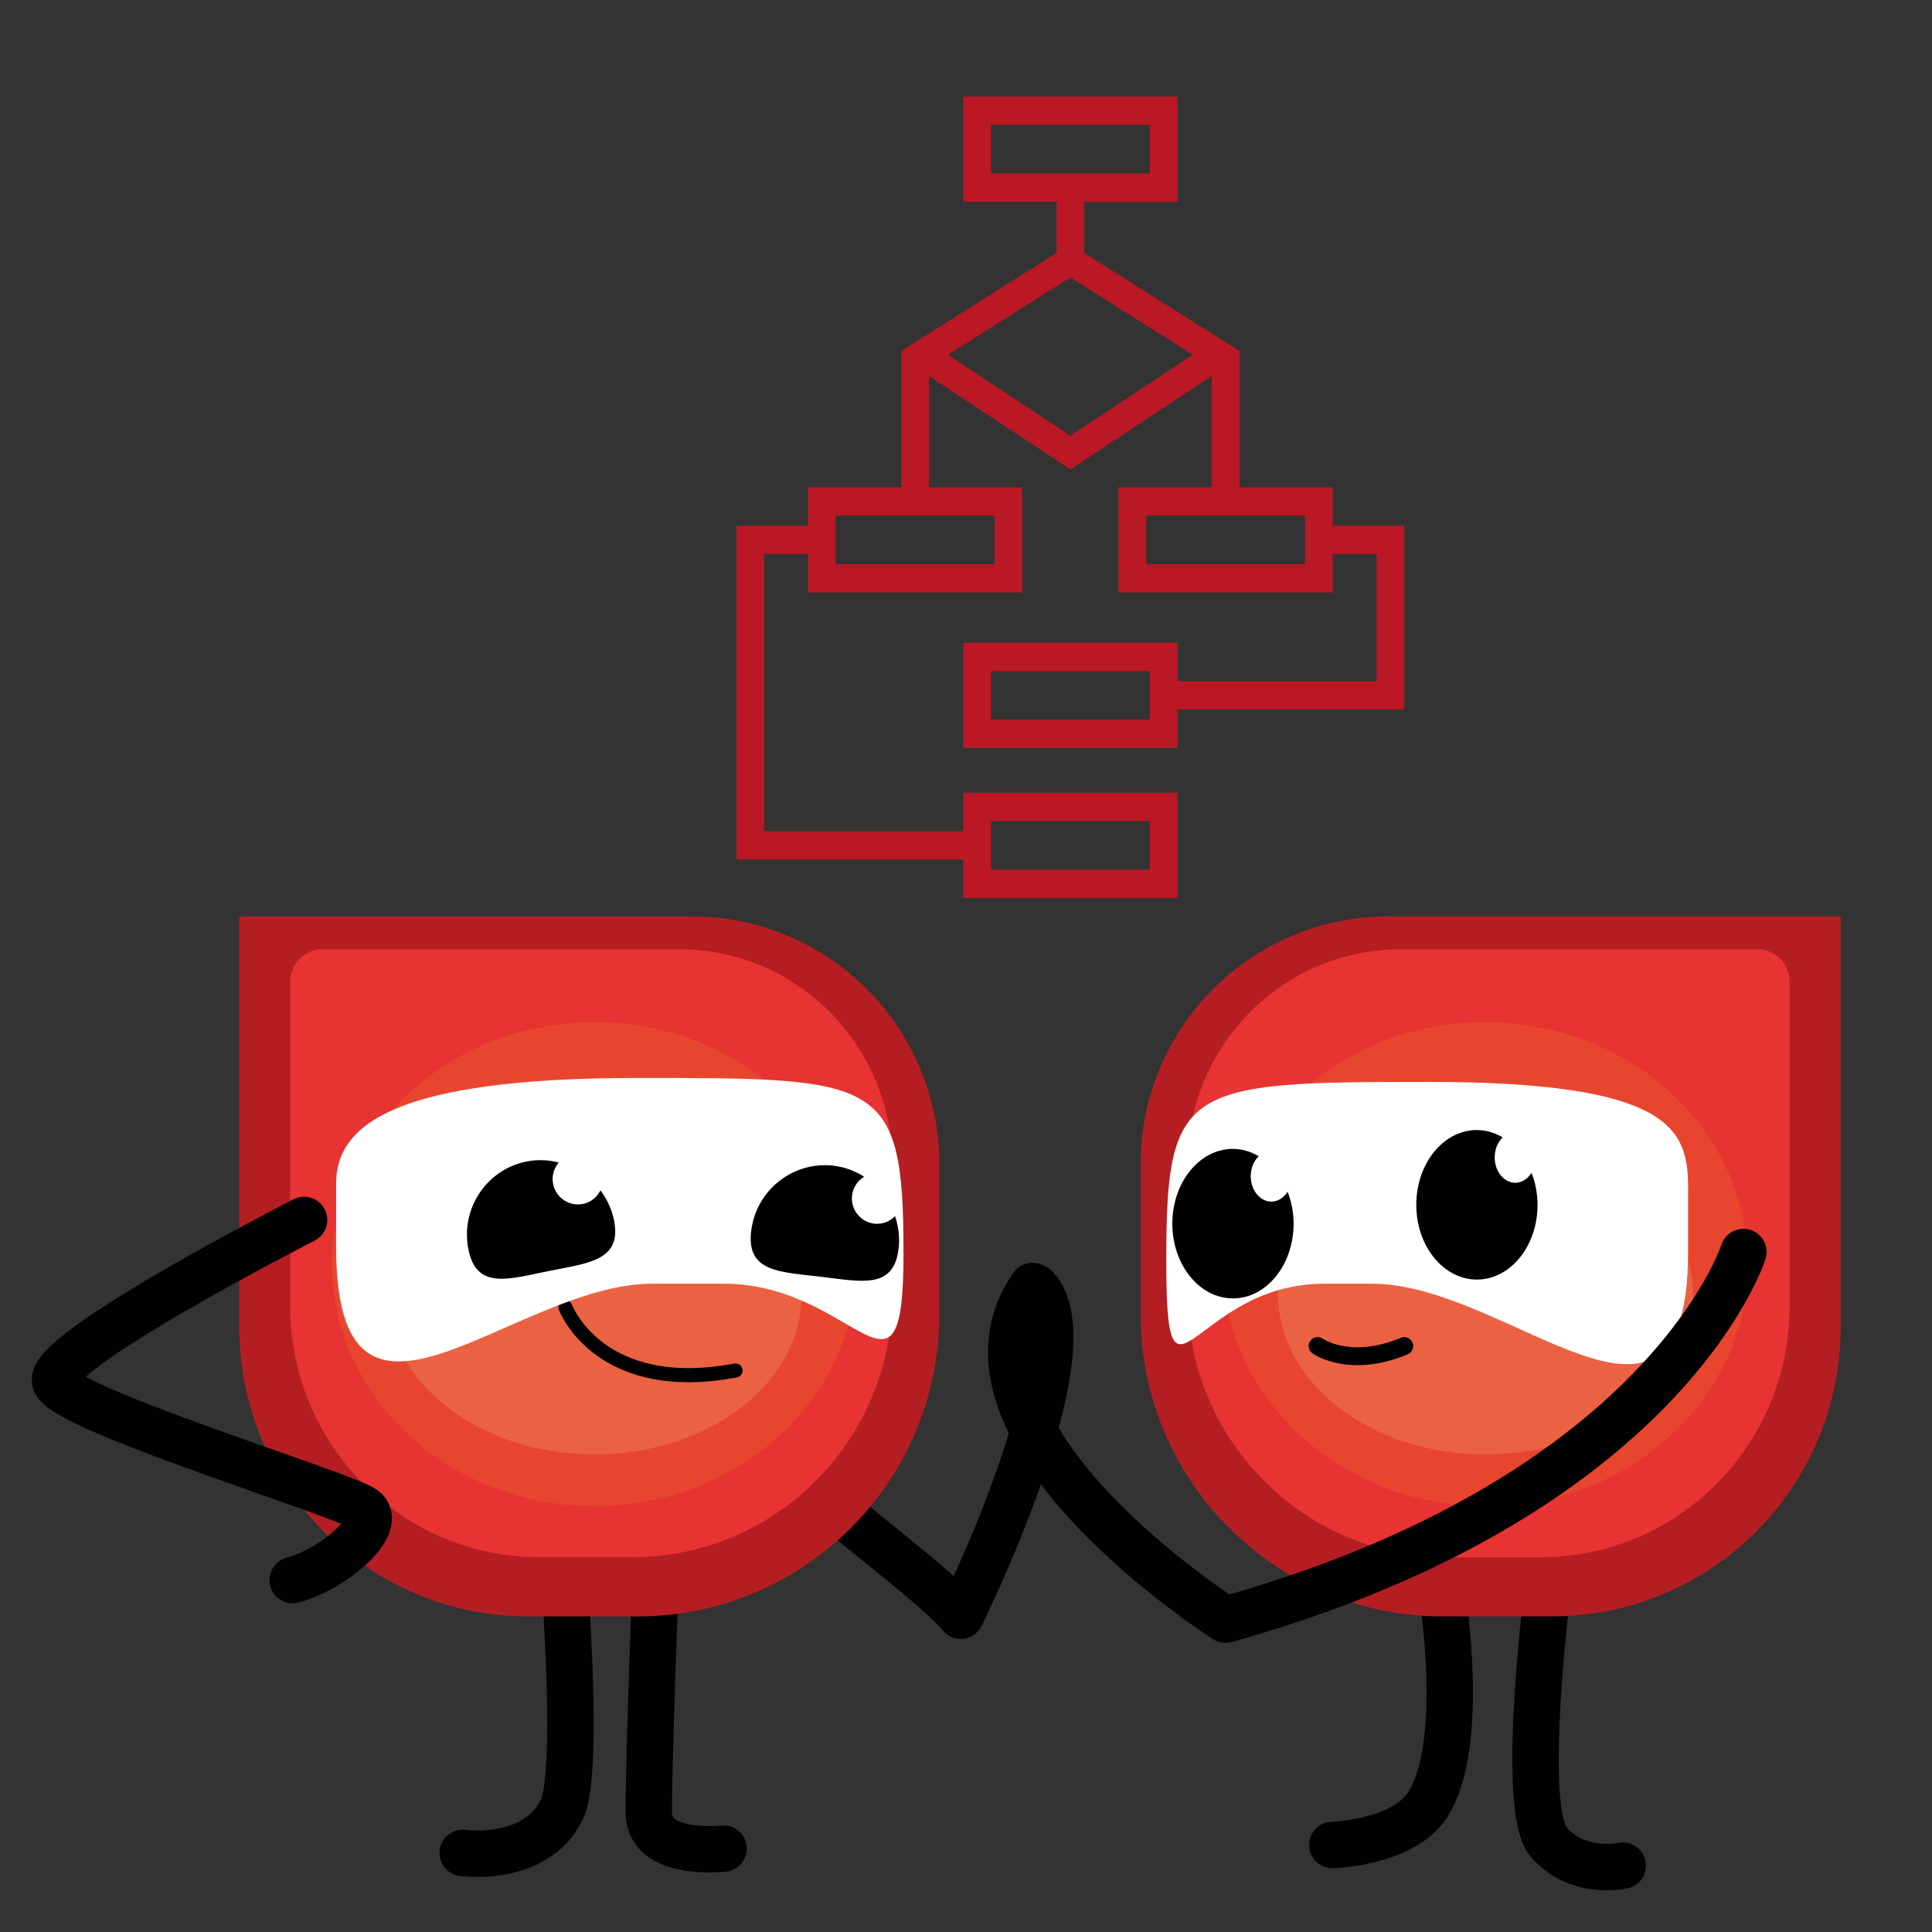
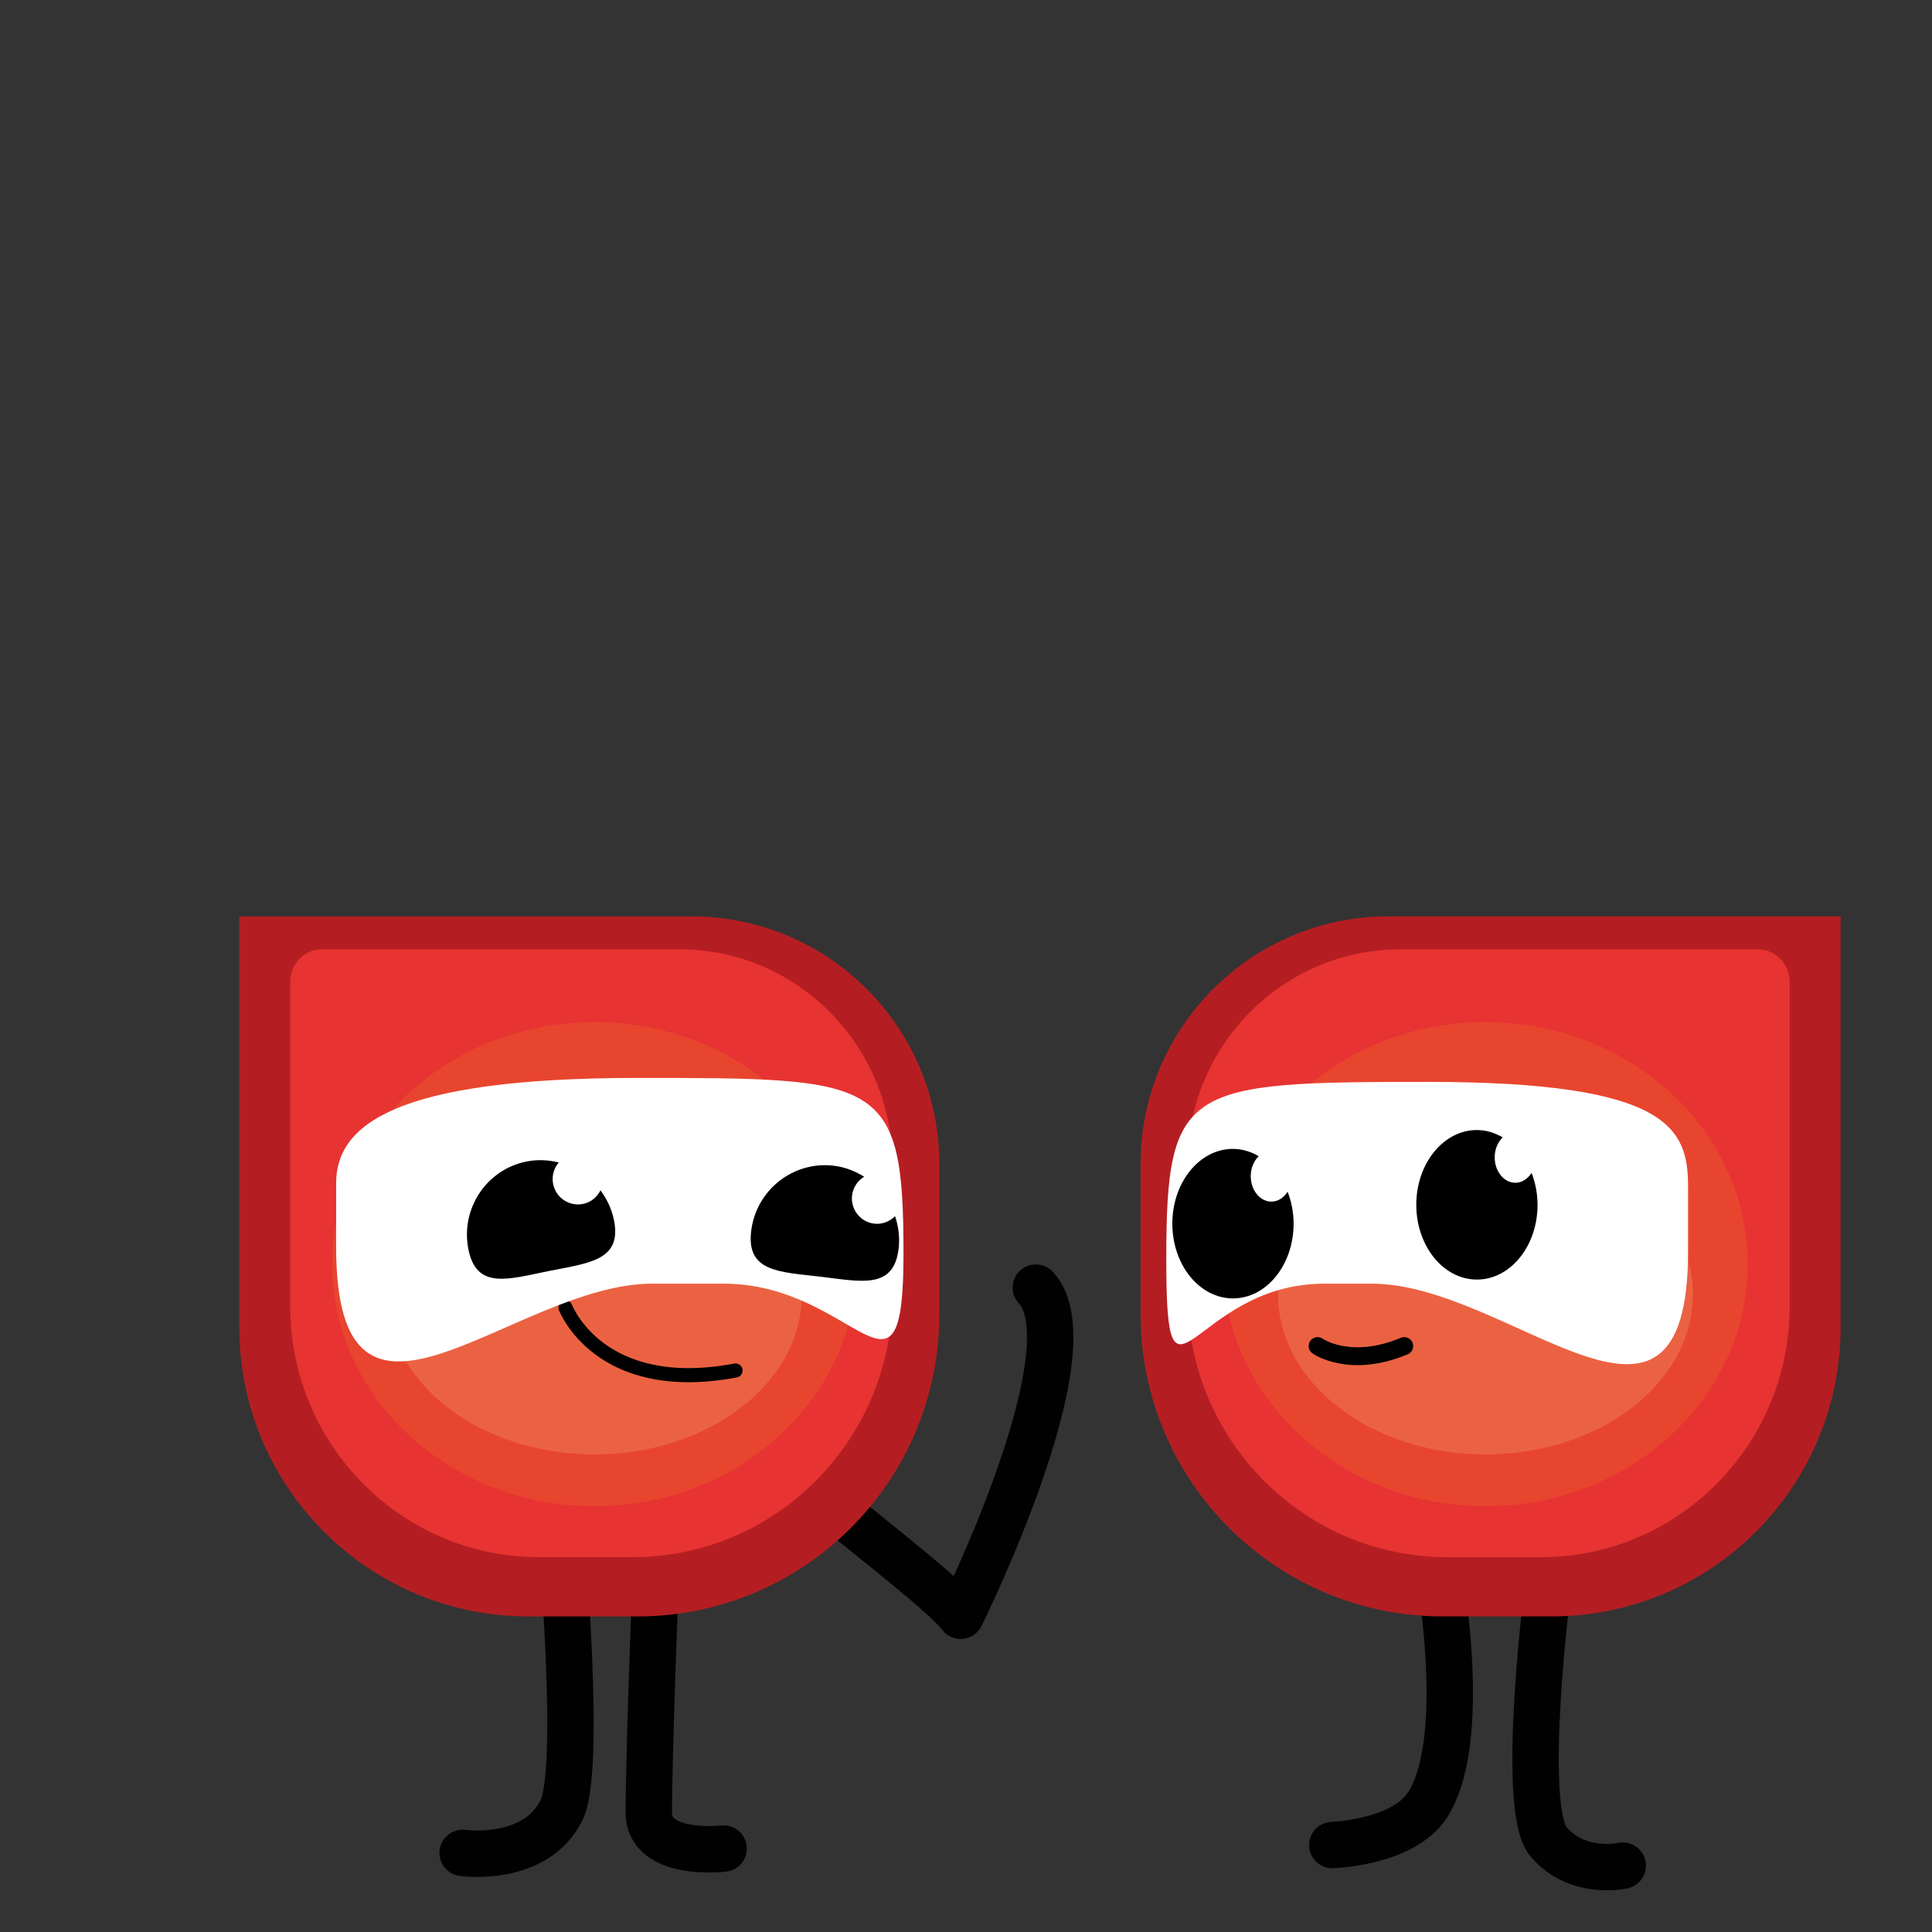
<svg xmlns="http://www.w3.org/2000/svg" id="Calque_1" viewBox="0 0 600 600">
  <rect x="0" y="0" width="600" height="600" fill="#333333" stroke="none" />
  <defs>
    <style>.cls-1{stroke-width:4.38px}.cls-1,.cls-2{stroke-miterlimit:10}.cls-1,.cls-2,.cls-3{fill:none;stroke:#000100;stroke-linecap:round}.cls-4{fill:#eb6242}.cls-5{fill:#fff}.cls-6{fill:#e73332}.cls-7{fill:#e8452f}.cls-8{fill:#ba1824}.cls-9{fill:#b41e22}.cls-2{stroke-width:5.55px}.cls-3{stroke-linejoin:round;stroke-width:14.41px}</style>
  </defs>
  <path class="cls-3" d="M174.4 478.96s6.21 70.68 0 83.2c-8.18 16.49-30.72 13.28-30.72 13.28m60.18-92.17s-2.37 60.52-2.37 79.6c0 13.97 23.22 11.22 23.22 11.22m256.2-82.85s-9.07 70.12 0 80.74c9.07 10.62 23.05 7.41 23.05 7.41m-55.83-82.52s7.15 45.73-4.91 63.84c-7.74 11.63-29.46 12.28-29.46 12.28M185.42 397.72c1.29 18.95 102.49 90.18 112.94 104.06 0 0 41.09-82.84 23.33-101.9" />
-   <path class="cls-8" d="M413.9 163.27v-11.94h-28.97v-42.32l-48.22-30.46V62.68h28.97V30h-66.53v32.67h28.97v15.87L279.9 109v42.32h-28.97v11.94h-22.22v103.66h70.44v11.94h66.53v-32.67h-66.53v11.94h-61.84v-86.08h13.62v11.94h66.53v-32.67h-28.97v-34.57l43.92 29.02 43.92-29.02v34.57h-28.97v32.67h66.54v-11.94h13.62v39.48h-61.84v-11.94h-66.53v32.67h66.53v-11.94h70.44v-57.06H413.9zm-106.15 91.72h49.33v15.09h-49.33v-15.09zm1.11-94.87v15.09h-49.33v-15.09h49.33zm-1.11-106.24V38.79h49.33v15.09h-49.33zm24.66 81.42l-38.02-25.12 38.02-24.02 38.02 24.02-38.02 25.12zm72.89 39.91h-49.33v-15.09h49.33v15.09zm-48.22 48.27h-49.33v-15.09h49.33v15.09z" />
  <path class="cls-9" d="M571.62 412.21c0 49.59-40.2 89.78-89.78 89.78h-33.8c-51.82 0-93.83-42.01-93.83-93.83v-46.62c0-42.5 34.46-76.96 76.96-76.96h140.45V412.2z" />
  <path class="cls-6" d="M555.8 405.63c0 43.06-34.58 77.97-77.24 77.97h-29.08c-44.58 0-80.72-36.48-80.72-81.48v-40.48c0-36.91 29.64-66.83 66.21-66.83h110.89c5.49 0 9.94 4.52 9.94 10.09v100.73z" />
  <ellipse class="cls-7" cx="461.33" cy="392.59" rx="81.43" ry="75.17" />
  <ellipse class="cls-4" cx="461.33" cy="402" rx="64.41" ry="49.68" />
  <path class="cls-9" d="M74.31 284.59h140.45c42.5 0 76.96 34.46 76.96 76.96v46.62c0 51.82-42.01 93.83-93.83 93.83h-33.8c-49.59 0-89.78-40.2-89.78-89.78V284.6z" />
  <path class="cls-6" d="M90.12 304.89c0-5.57 4.45-10.09 9.94-10.09h110.89c36.57 0 66.21 29.92 66.21 66.83v40.48c0 45-36.14 81.48-80.72 81.48h-29.08c-42.66 0-77.24-34.91-77.24-77.97V304.89z" />
  <ellipse class="cls-7" cx="184.6" cy="392.59" rx="81.43" ry="75.17" />
  <ellipse class="cls-4" cx="184.6" cy="402" rx="64.41" ry="49.68" />
  <path class="cls-1" d="M175.6 406.02s10.38 27.58 52.82 19.6" />
  <path class="cls-5" d="M443.42 335.99c75.39 0 80.83 14.64 80.83 32.7v19.81c0 72.68-55.04 10.16-98.21 10.16h-14.73c-41.31 0-49.11 46.86-49.11-7.37s5.83-55.3 81.22-55.3z" />
  <path d="M458.67 350.95c2.87 0 5.56.85 8 2.27-1.5 1.45-2.48 3.67-2.48 6.2 0 4.36 2.87 7.9 6.41 7.9 2.06 0 3.86-1.21 5.04-3.07 1.16 3.02 1.86 6.35 1.86 9.91 0 12.82-8.43 23.22-18.83 23.22s-18.83-10.39-18.83-23.22c0-12.82 8.43-23.22 18.83-23.22zm-75.76 5.85c2.87 0 5.56.85 8 2.27-1.5 1.45-2.48 3.67-2.48 6.2 0 4.36 2.87 7.9 6.41 7.9 2.06 0 3.86-1.21 5.04-3.07 1.16 3.02 1.86 6.35 1.86 9.91 0 12.82-8.43 23.22-18.83 23.22-10.4 0-18.83-10.39-18.83-23.22 0-12.82 8.43-23.22 18.83-23.22z" />
  <path class="cls-5" d="M280.6 388.99c0 54.22-14.59 9.66-55.9 9.66h-22.1c-43.17 0-98.21 61.3-98.21-11.38v-19.81c0-18.06 18.14-32.7 93.53-32.7s82.67 0 82.67 54.22z" />
  <path d="M258.92 362.03c3.49.41 6.66 1.65 9.45 3.41-1.99 1.22-3.45 3.29-3.75 5.8-.51 4.33 2.56 8.26 6.86 8.77 2.5.3 4.84-.65 6.49-2.32 1.06 3.16 1.52 6.58 1.1 10.11-1.51 12.73-11.6 10.2-24.25 8.69-12.64-1.5-23.05-1.4-21.54-14.13 1.51-12.73 12.99-21.84 25.63-20.34zm-95.44-1.3c3.45-.7 6.84-.51 10.05.29-1.51 1.78-2.25 4.2-1.75 6.68.86 4.28 5.01 7.05 9.26 6.2 2.47-.5 4.4-2.13 5.44-4.23 1.99 2.67 3.49 5.77 4.2 9.26 2.54 12.57-7.85 13.31-20.33 15.82-12.48 2.52-22.34 5.86-24.87-6.71-2.54-12.57 5.53-24.8 18.01-27.32z" />
-   <path class="cls-3" d="M541.43 388.83S517.4 464.71 380.61 503c0 0-91.4-58.19-60.01-103.61M94.43 378.87s-81.54 41.62-77.2 50.47c4.34 8.86 89.25 34.61 95.76 39.28 6.51 4.68-8.96 18.59-22.1 22.1" />
  <path class="cls-2" d="M409.19 418.03s9.97 7.1 26.91 0" />
</svg>